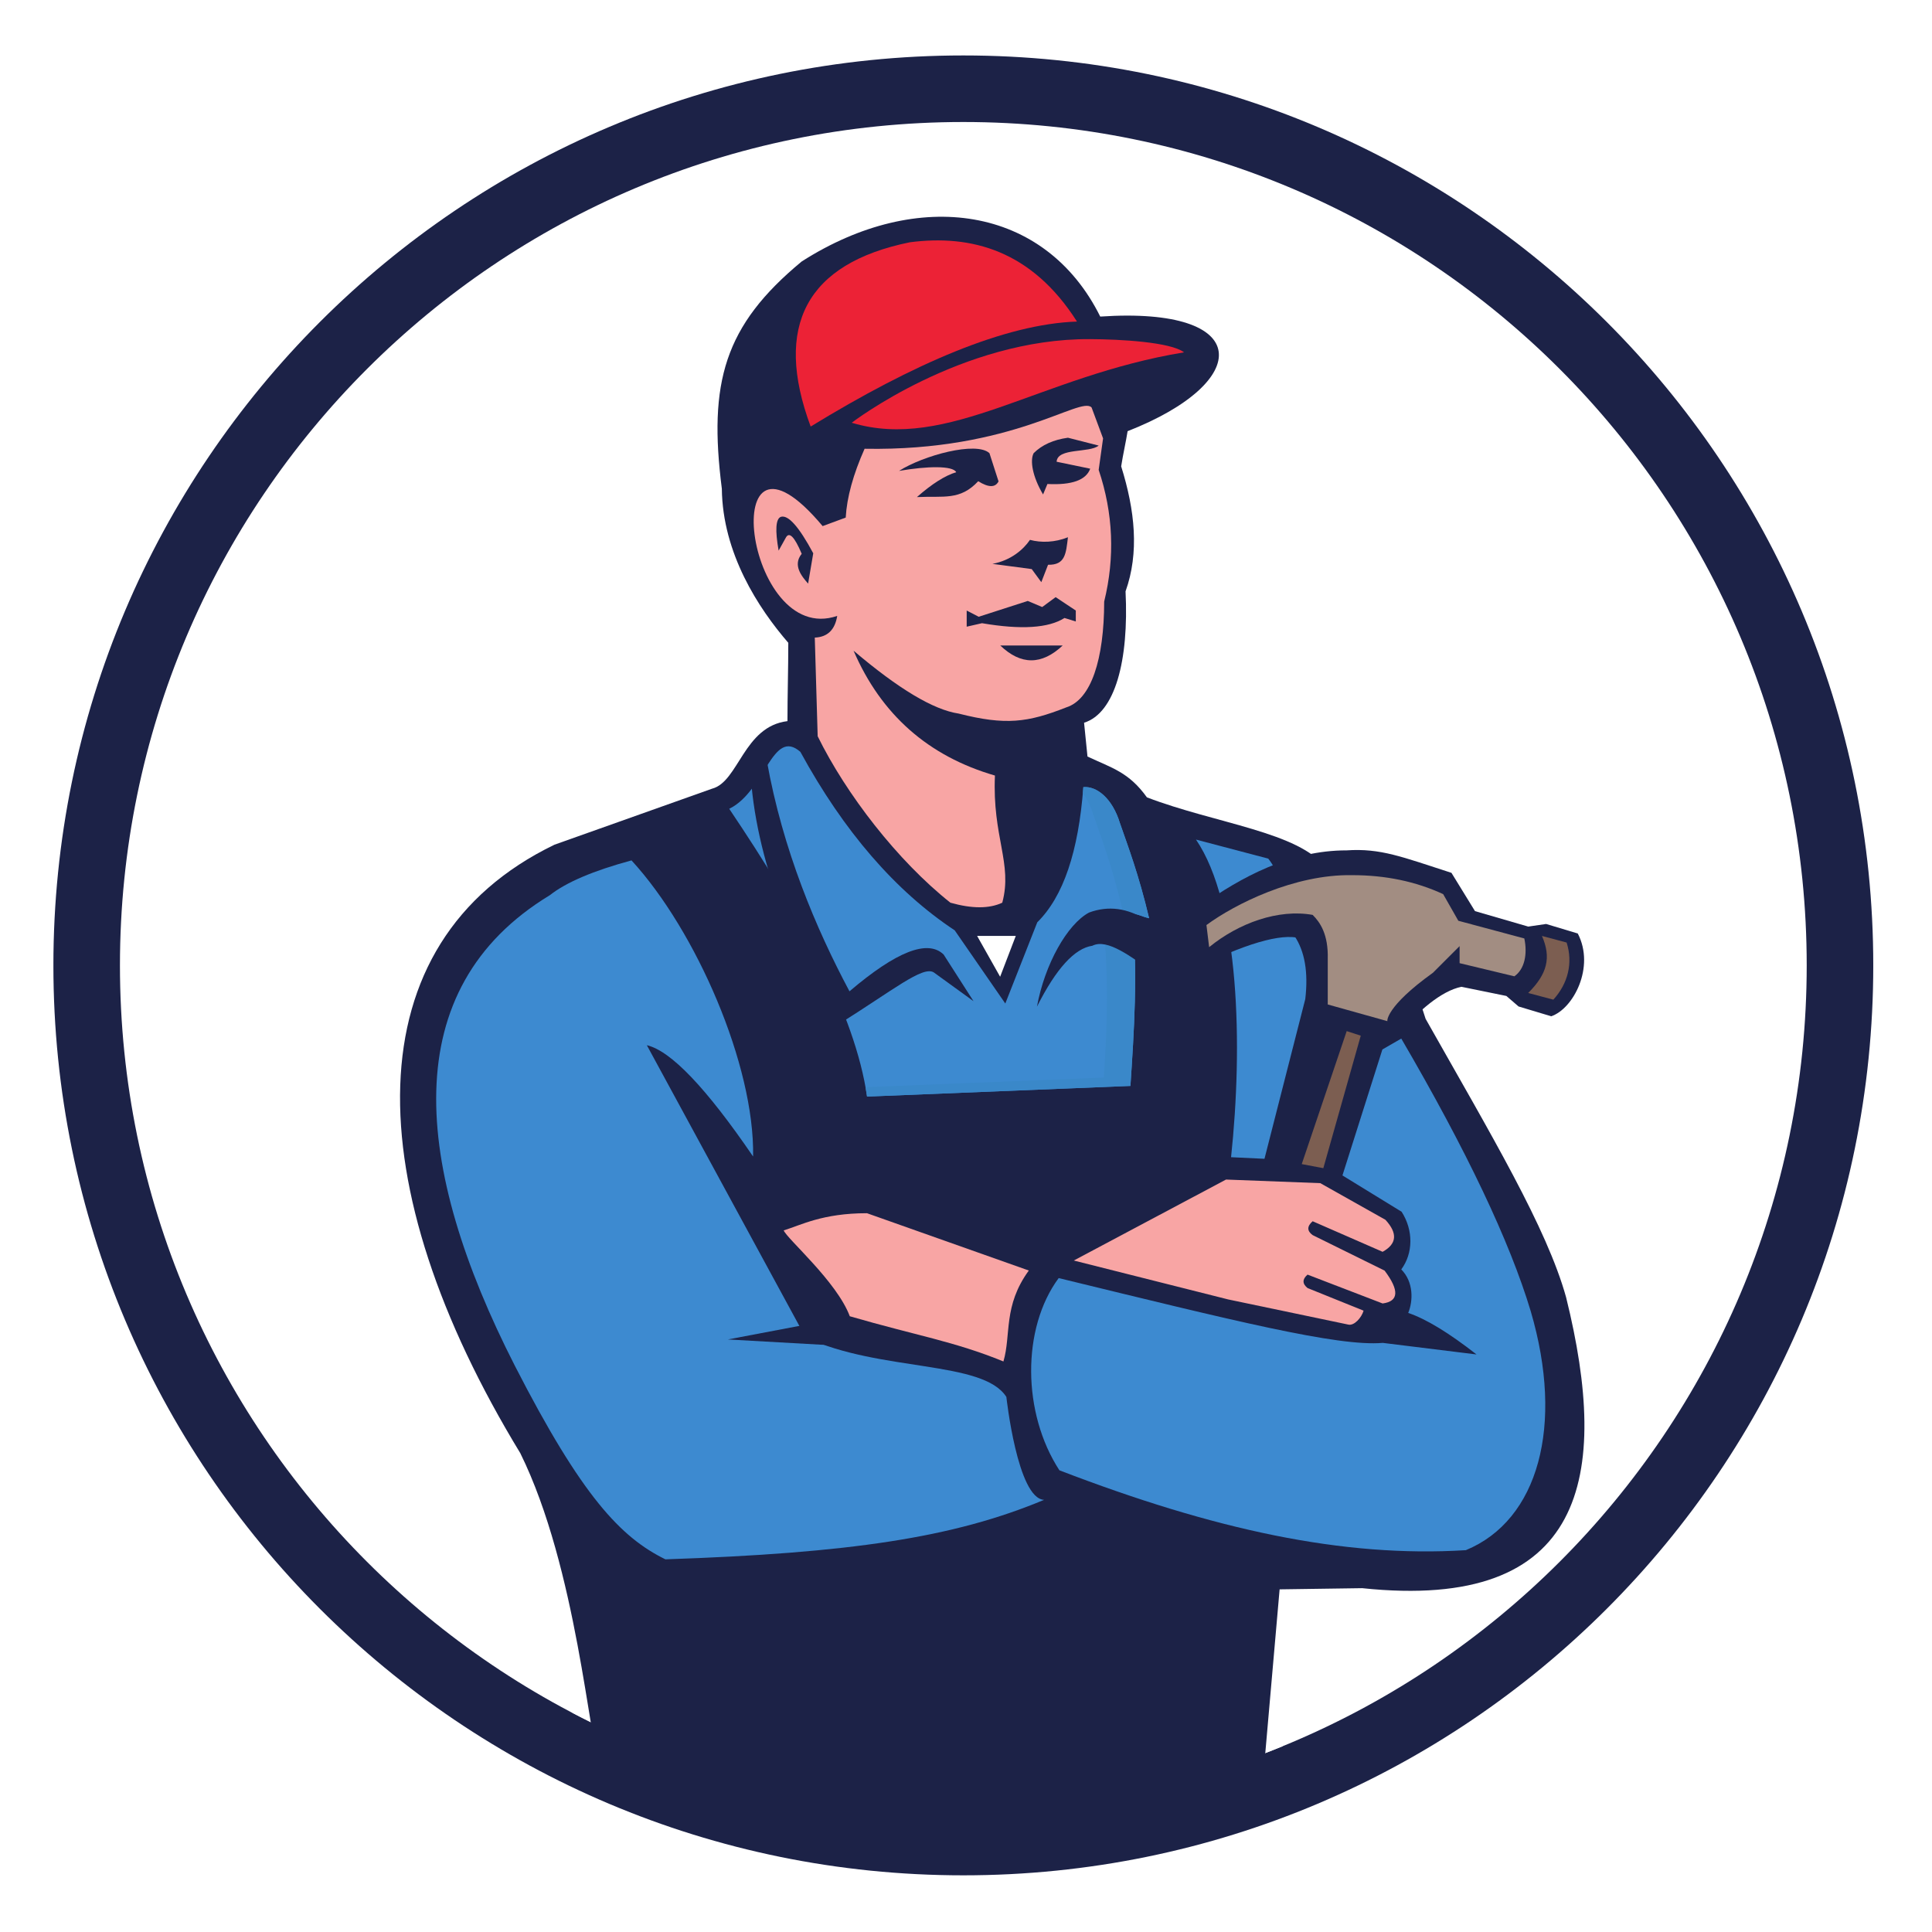
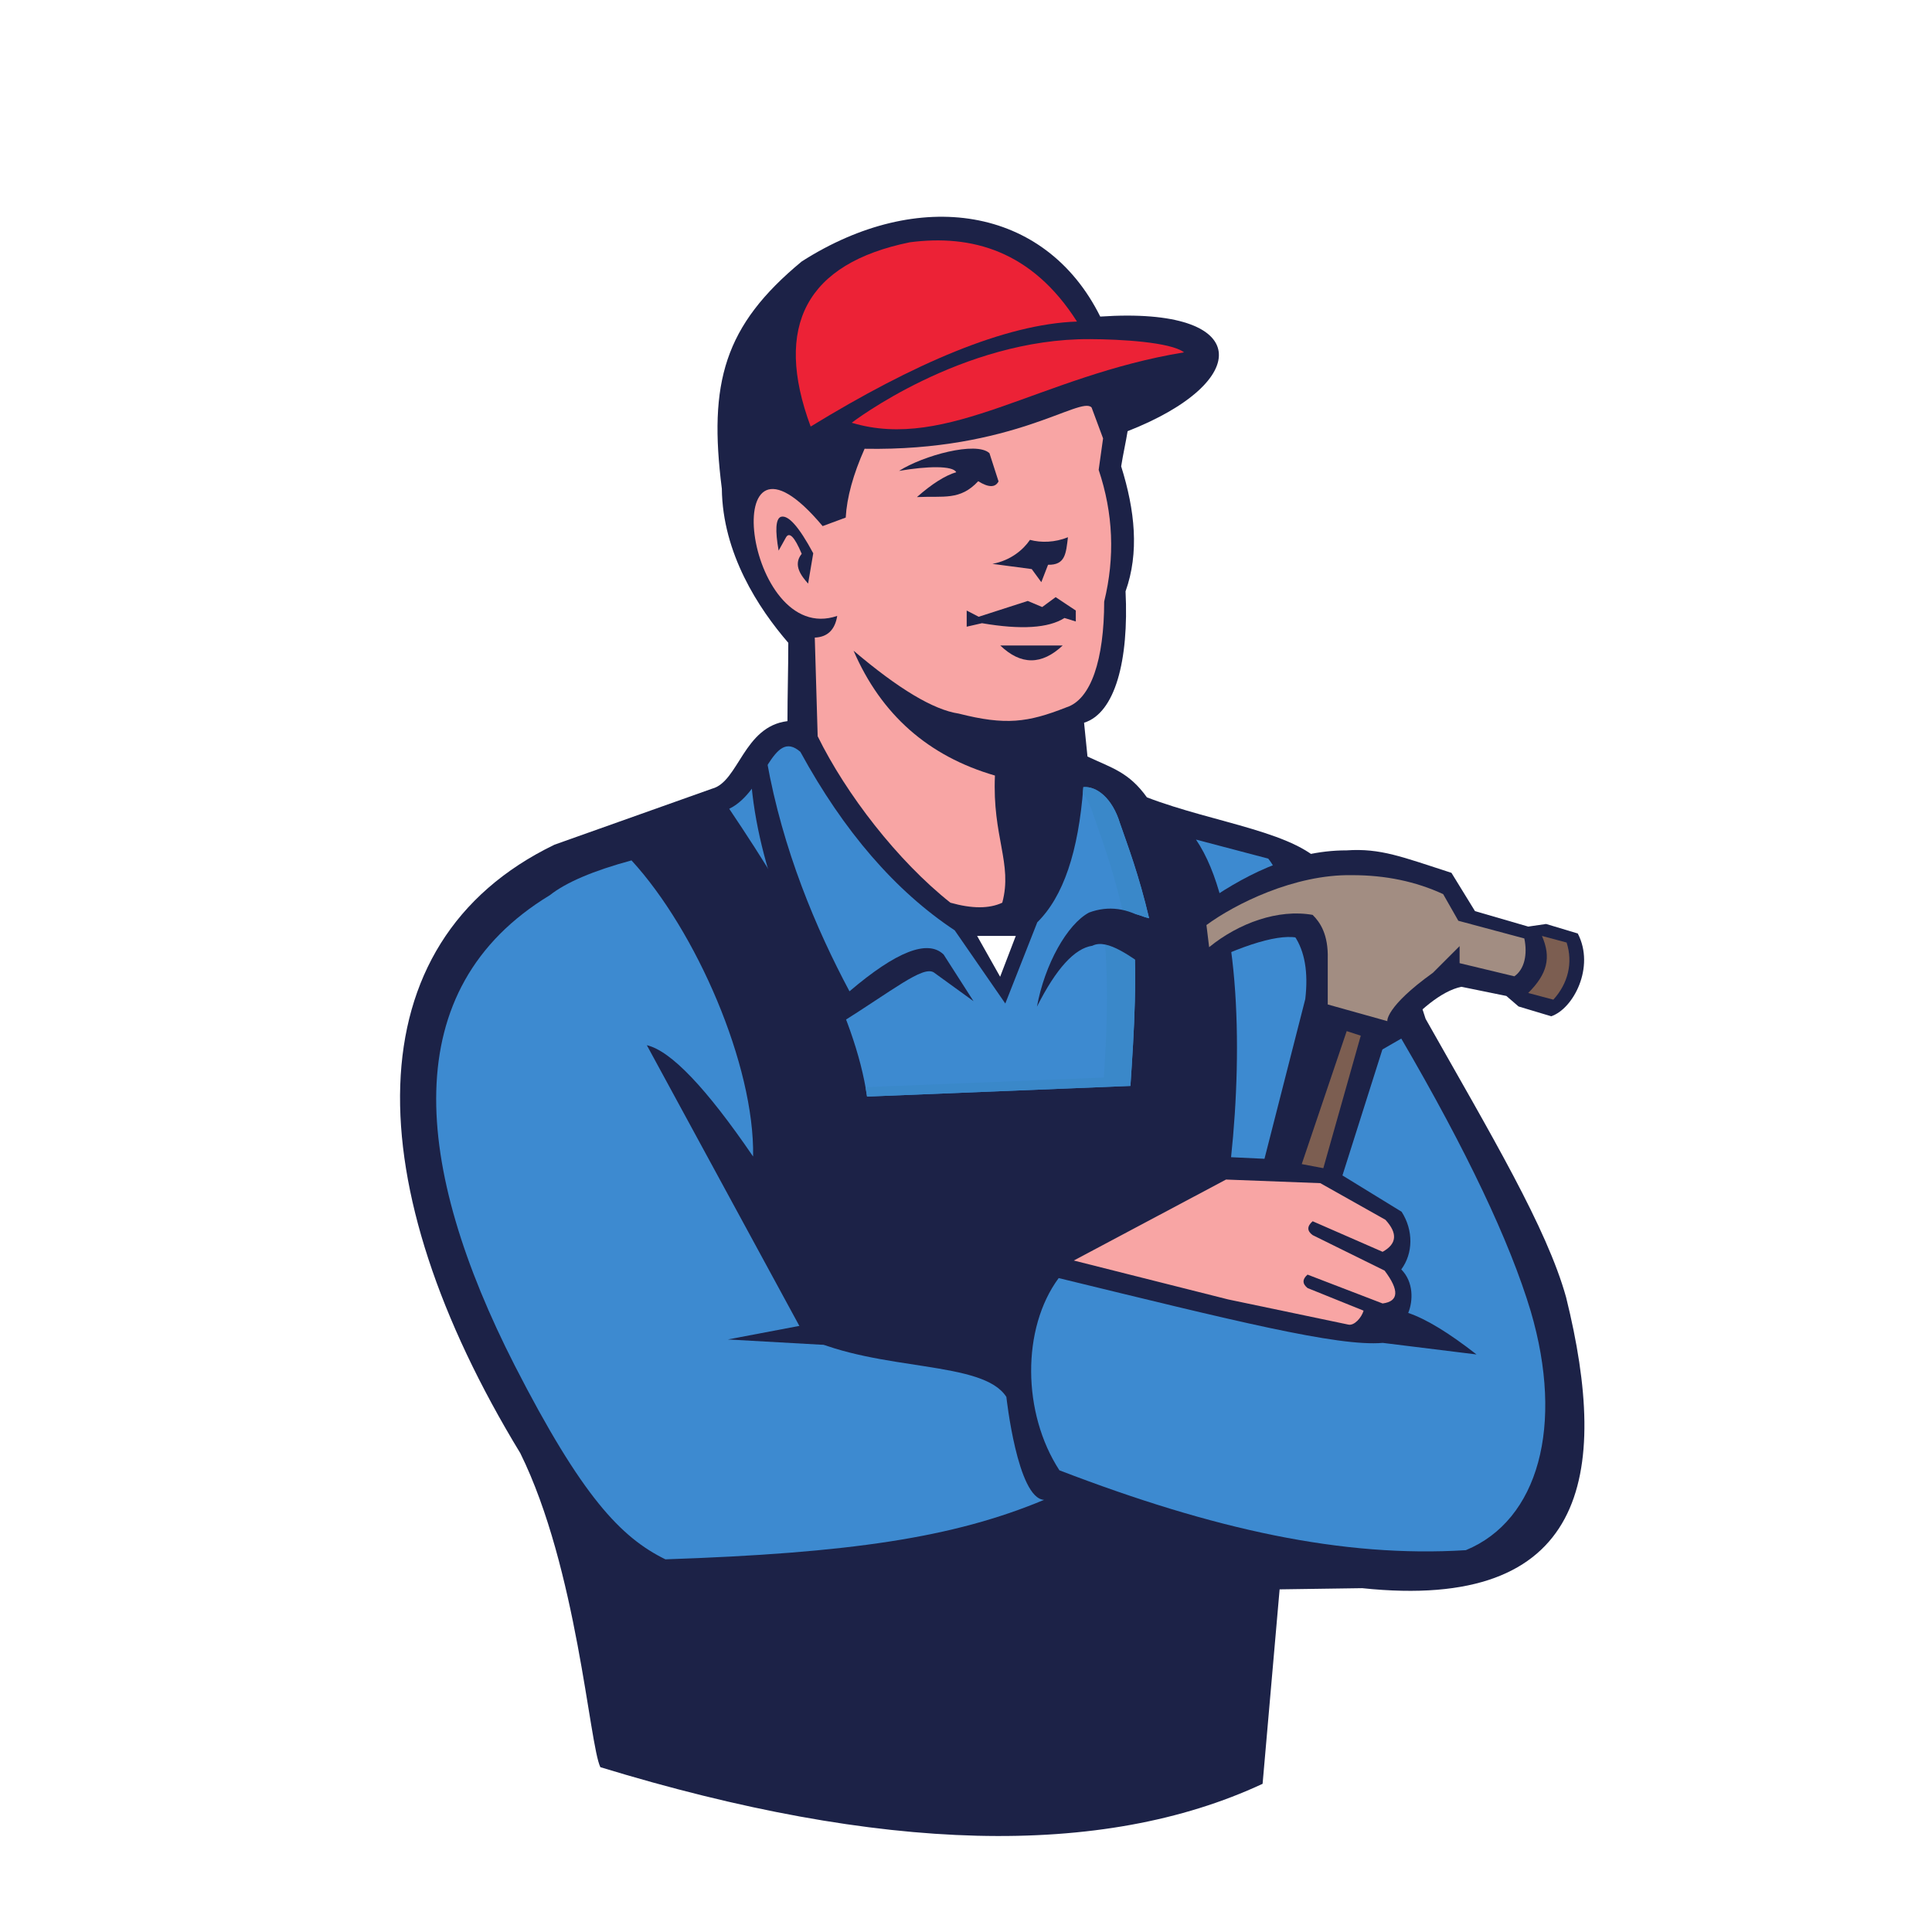
<svg xmlns="http://www.w3.org/2000/svg" width="800" height="800" version="1.0" viewBox="0 0 600 600" zoomAndPan="magnify">
  <defs>
    <clipPath id="6f4fb1f3cb">
      <path d="m0 0h598.97v600h-598.97z" />
    </clipPath>
    <clipPath id="a">
      <path d="m16.586 17.219h565.17v565.18h-565.17z" />
    </clipPath>
  </defs>
  <rect x="-60" y="-60" width="720" height="720" fill="#fff" />
  <rect x="-60" y="-60" width="720" height="720" fill="#fff" />
  <g clip-path="url(#6f4fb1f3cb)" fill="#fff">
    <rect x="-60" y="-60" width="720" height="720" />
    <rect x="-60" y="-60" width="720" height="720" />
-     <rect x="-60" y="-60" width="720" height="720" />
  </g>
  <g clip-path="url(#a)">
-     <path d="m16.582 299.81c0 156.07 126.52 282.59 282.59 282.59 156.07 0 282.59-126.52 282.59-282.59s-126.52-282.59-282.59-282.59c-156.07 0-282.59 126.52-282.59 282.59" fill="#1c2247" />
-   </g>
+     </g>
  <g>
    <path d="m561.09 299.81c0-144.66-117.26-261.92-261.92-261.92s-261.92 117.26-261.92 261.92 117.26 261.92 261.92 261.92 261.92-117.26 261.92-261.92" fill="#fff" />
-     <path d="m447.94 315.12c2.277-1.699 4.328-2.816 6.047-3.356l11.48 2.34 3.598 3.098 12.766 3.832 1.555-0.52c9.98-3.344 18.031-19.848 11.188-32.992l-1-1.934-13.023-3.918-5.578 0.82-13.543-3.938-7.262-11.812-1.82-0.59c-7.856-2.531-13.469-4.484-18.453-5.719-5.289-1.305-10.062-1.879-15.859-1.504-3.328 0.004-6.609 0.285-9.812 0.812-6.191-3.738-14.375-6.293-22.5-8.582-8.473-2.387-17.734-4.68-26.297-7.836-2.922-3.75-5.871-6.184-9.094-8.082-2.375-1.402-4.906-2.481-7.758-3.75l-0.398-3.949c10.469-6.695 13.344-24.996 12.578-43.133 4.281-12.844 2.809-26.449-1.266-39.949 0.387-2.262 0.879-4.676 1.293-6.852 37.711-16.082 42.449-46.93-10.062-44.629-19.664-35.266-61.914-39.508-98.777-15.953-25.699 21.258-31.223 41.016-26.93 75.121 0.336 20.793 11.355 38.285 20.633 49.379-0.031 6.269-0.184 12.203-0.238 18.363-6.438 2.32-10.238 7.465-12.883 11.508-1.469 2.254-2.769 4.535-4.191 6.367-1.27 1.625-2.234 2.106-2.672 2.219l-49.453 17.582-0.258 0.117c-67.648 32.676-63.523 112.81-12.887 196.11 8.461 17.238 13.688 39.188 17.23 58.059 1.395 7.418 2.512 14.285 3.469 20.098 36.289 19.02 77.594 29.781 121.41 29.781 35.094 0 68.57-6.898 99.156-19.418l3.812-43.633 20.676-0.285c75.199 7.785 82.473-40.613 68.555-96.824-3.148-11.328-9.145-24.297-16.762-38.738-7.426-14.082-16.605-29.945-26.664-47.715" fill="#fff" />
    <g fill-rule="evenodd">
      <path d="m221.19 244.92c8.238-2.211 9.734-19.316 23.363-20.969 0-8.301 0.258-15.957 0.258-24.324-9.258-10.688-20.414-27.773-20.637-47.844-4.195-32.949 0.699-50.645 24.805-70.582 36.199-23.145 75.605-17.301 92.711 17.113 47.766-3.219 47.477 20.336 8.496 35.594-0.477 3.07-1.434 7.289-1.996 10.918 4.297 13.707 5.652 26.82 1.359 38.824 1.062 21.5-3.246 37.797-12.883 40.801l1.062 10.5c7.617 3.57 12.852 4.852 18.457 12.676 21.262 8.145 47.332 10.738 55.598 21.938 21.562 24.539 26.781 33.398 30.945 46.832 20.613 36.469 37.648 64.961 43.637 86.488 13.77 55.609 6.156 97.66-63.324 90.336l-25.645 0.367-5.285 60.391c-49.852 23.219-118.4 21.5-205.66-5.164-3.438-6.981-7.164-61.625-24.863-97.512-50.652-83.207-52.309-158.57 10.605-188.97l48.992-17.414" fill="#1c2247" />
      <path d="m339 126.54 3.57 9.602-1.367 9.781c4.523 13.469 5.094 27.105 1.711 40.906-0.023 17.918-4.039 30.449-11.801 32.867-11.918 4.688-18.801 5.625-33.387 1.914-7.824-1.168-18.707-7.684-32.645-19.531 8.559 19.832 23.188 32.754 43.906 38.773-0.855 19.102 5.559 27.309 2.277 39.488-4.039 1.895-9.402 1.895-16.109 0-16.473-13.062-32.418-33.773-41.219-51.695l-0.898-30.637c3.945-0.156 6.269-2.406 6.969-6.738-28.895 9.934-38.039-67.898-4.531-27.887l7.168-2.644c0.355-6.281 2.32-13.41 5.863-21.375 46.094 0.84 67.012-16.5 70.492-12.824" fill="#f8a5a4" />
      <path d="m338.5 105.32c9.391 0.031 25.062 0.906 29.219 4.102-44.938 7.367-73.266 30.875-103.21 21.867 0 0 34.074-26.211 73.992-25.969" fill="#ec2236" />
      <path d="m282.56 75.242c19.082-2.492 37.848 2.516 51.906 24.621-22.402 0.77-50.852 13.129-82.707 32.605-11.594-31.25-1.355-50.656 30.801-57.227" fill="#ec2236" />
      <path d="m248.56 233.49c13.504 24.719 29.48 43.199 47.938 55.441l15.707 22.719 9.93-25.219c8.105-8.016 12.773-21.887 14.305-41.98 4.184-0.379 9.027 3.531 11.344 11.125 2.488 7.184 5.84 15.895 9.082 29.594-2.711-0.656-2.211-0.91-5.223-1.48 1.785 18.031 0.535 36.887-0.578 53.555l-81.797 3.309c-3.715-25.945-21.133-57.199-42.801-89.375 11.23-5.481 13.363-25.301 22.094-17.688" fill="#3d8ad0" />
      <path d="m170.74 278.02c-47.91 29.059-42.457 84.164-10.879 146.07 20.859 40.73 32.969 53.383 46.781 60.176 57.156-1.938 89.391-6.676 117.61-18.477-8.277-0.355-11.715-31.957-11.715-31.957-7.285-11.461-39.285-7.723-62.359-18.504l-49.301-90.73c7.441 1.73 18.449 13.254 33.004 34.566 0.516-28.301-17.719-70.16-37.762-91.961-11.855 3.211-20.316 6.816-25.375 10.816" fill="#3d8ad0" />
-       <path d="m319.51 394.57-50.258-17.797c-13.875 0-20.543 3.727-25.867 5.332 0.961 2.574 16.508 15.887 20.523 26.668 20.82 6.047 32.359 7.769 47.715 14.039 2.457-8.387-0.152-17.199 7.887-28.242" fill="#f8a5a4" />
      <path d="m333.47 391.47 47.285-25.148 29.277 1.117 20.219 11.375c3.856 4.18 3.566 7.5-0.871 9.949l-21.723-9.492c-1.789 1.562-1.789 3 0 4.305l22.344 11.027c4.625 6.148 4.41 9.547-0.621 10.203l-23.312-8.961c-1.656 1.438-1.656 2.832 0 4.168l17.402 7.027c-0.602 2.141-2.914 4.773-4.746 4.324l-37.297-7.809-47.957-12.086" fill="#f8a5a4" />
      <path d="m416.91 365.04 12.406-39.121 5.863-3.379c20.281 34.754 33.68 62.973 40.199 84.656 10.457 35.574 2.387 64.918-20.145 74.223-38.207 2.394-78.32-6.398-126.22-24.801-11.555-17.719-11.781-44.078-0.23-59.699 54.031 13.152 86.676 21.34 100.65 20.125l29.121 3.594c-8.613-6.731-15.684-11.031-21.219-12.895 1.516-3.68 1.742-9.574-2.156-13.516 3.699-4.984 3.812-12.121 0.109-17.902l-18.379-11.285" fill="#3d8ad0" />
      <path d="m371.43 260.74 22.441 5.914c5.977 7.555 5.383 19.773 8.152 24.039 3.191 4.742 4.312 11.266 3.344 19.574l-12.672 49.605-10.375-0.492c3.676-34.465 2.676-78.75-10.891-98.641" fill="#3d8ad0" />
    </g>
  </g>
  <g fill="#1c2247" fill-rule="evenodd">
    <path d="m279.21 146.24c7.488-4.781 23.996-9.285 28.074-5.5l2.82 8.758c-1 1.969-3.102 1.949-6.312-0.051-5.637 6.062-10.711 4.531-19.031 4.926 4.656-4.102 8.719-6.676 12.199-7.727-1.051-2.078-9.031-1.91-17.75-0.406" />
    <path d="m319.87 167.66c3.445 0.938 7.75 0.824 11.789-0.812-0.613 5.062-0.801 8.668-6.176 8.543l-2.094 5.406-2.977-4.062c-4.617-0.613-8.68-1.152-12.203-1.621 5.734-1.066 9.605-4.438 11.66-7.453" />
    <path d="m303.94 191.54 15.242-4.91 4.481 1.891 4.184-3.074 6.25 4.164v3.394l-3.519-1.082c-4.945 3.148-13.48 3.691-25.613 1.617l-4.75 1.082v-5.012l3.727 1.93" />
    <path d="m310.64 200.46c6.398 6.141 12.859 6.141 19.391 0h-19.391" />
    <path d="m252.56 171.83c-4.449-8.289-7.812-12.059-10.09-11.309-1.562 0.652-1.781 4.144-0.66 10.477l2.207-3.969c1.055-2.039 2.711-0.383 4.961 4.961-2.867 3.527-0.02 6.977 1.988 9.258l1.594-9.418" />
    <path d="m238.15 236.3c4.938 27.645 15.27 52.086 25.664 71.562 14.555-12.387 24.293-16.195 29.23-11.434 3.469 5.414 6.562 10.246 9.289 14.496l-12.352-8.945c-3.43-2.113-12.637 5.559-29.668 16.195-13.324-21.688-25.969-51.133-27.301-79.508l5.137-2.367" />
  </g>
  <g fill-rule="evenodd">
    <path d="m303.45 290.65h12.012l-4.863 12.688z" fill="#fff" />
    <path d="m372.99 281.27c12.309-8.812 27.875-17.223 45.219-17.18 10.527-0.711 17.137 2 32.551 6.977l7.312 11.891 16.539 4.801 5.547-0.812 9.832 2.957c5.438 10.445-1.398 23.418-8.25 25.707l-10.137-3.043-3.789-3.266-13.953-2.844c-6.258 1.277-13.406 7.527-19.375 14.469l-29.625-1.293c3.231-14.875 2.973-22.062-0.09-27.898-5.18-2.184-15.805 0.367-32.035 8.27l0.254-18.734" fill="#1c2247" />
    <path d="m419.83 271.79c10.367-0.02 19.824 1.941 28.359 5.891l4.707 8.27 20.496 5.496c1.035 4.918 0.055 9.578-3.09 11.754l-17.012-4.082v-5.293l-8.27 8.27c-14.812 10.613-14.281 15.176-14.129 15.039l-18.547-5.188v-14.215c0.188-7.492-2.324-11.27-4.691-13.605-10.625-1.887-22.906 2.488-32.145 10.023l-0.836-6.867c8.855-6.531 27.344-15.789 45.156-15.492" fill="#a28d82" />
    <path d="m478.86 290.66c2.961 6.731 1.648 11.844-4.269 17.719l7.812 2.074c4.562-4.992 6.152-11.426 4.125-17.738l-7.668-2.055" fill="#7c5e51" />
    <path d="m418.23 320.22 4.367 1.418-11.625 41.152-6.703-1.27 13.961-41.301" fill="#7c5e51" />
    <path d="m265.28 418.19-39.23-2.211 26.672-5.059z" fill="#1c2247" />
-     <path d="m341.21 138.38-9.551-2.438c-4.496 0.617-8.051 2.211-10.652 4.797-1.172 2.238-0.41 7.195 2.926 12.82l1.355-3.25c7.562 0.387 11.996-1.199 13.289-4.75l-10.438-2.164c0.273-4.41 10.164-2.637 13.07-5.016" fill="#1c2247" />
    <path d="m268.8 337.63c0.172 0.98 0.328 1.953 0.469 2.918l81.797-3.309c1.113-16.668 2.363-35.523 0.578-53.555 3.012 0.57 2.512 0.824 5.223 1.48-3.242-13.699-6.594-22.41-9.082-29.594-2.316-7.594-7.16-11.504-11.344-11.125l-0.156 1.926c1.297 1.73 2.422 3.945 3.234 6.606 2.484 7.176 5.836 15.887 9.078 29.59-2.711-0.656-3.023 3.422-6.035 2.848 1.781 18.031 1.348 32.559 0.238 49.227l-74 2.988" fill="#3a88c9" />
    <path d="m356.12 285.78c-5.941-3.801-11.91-4.594-17.898-2.383-6.793 3.621-13.781 16.09-16.188 29.234 5.949-11.812 11.688-18.121 17.211-18.922 4.731-2.406 12.281 3.707 18.574 7.926l-1.699-15.855" fill="#1c2247" />
  </g>
</svg>